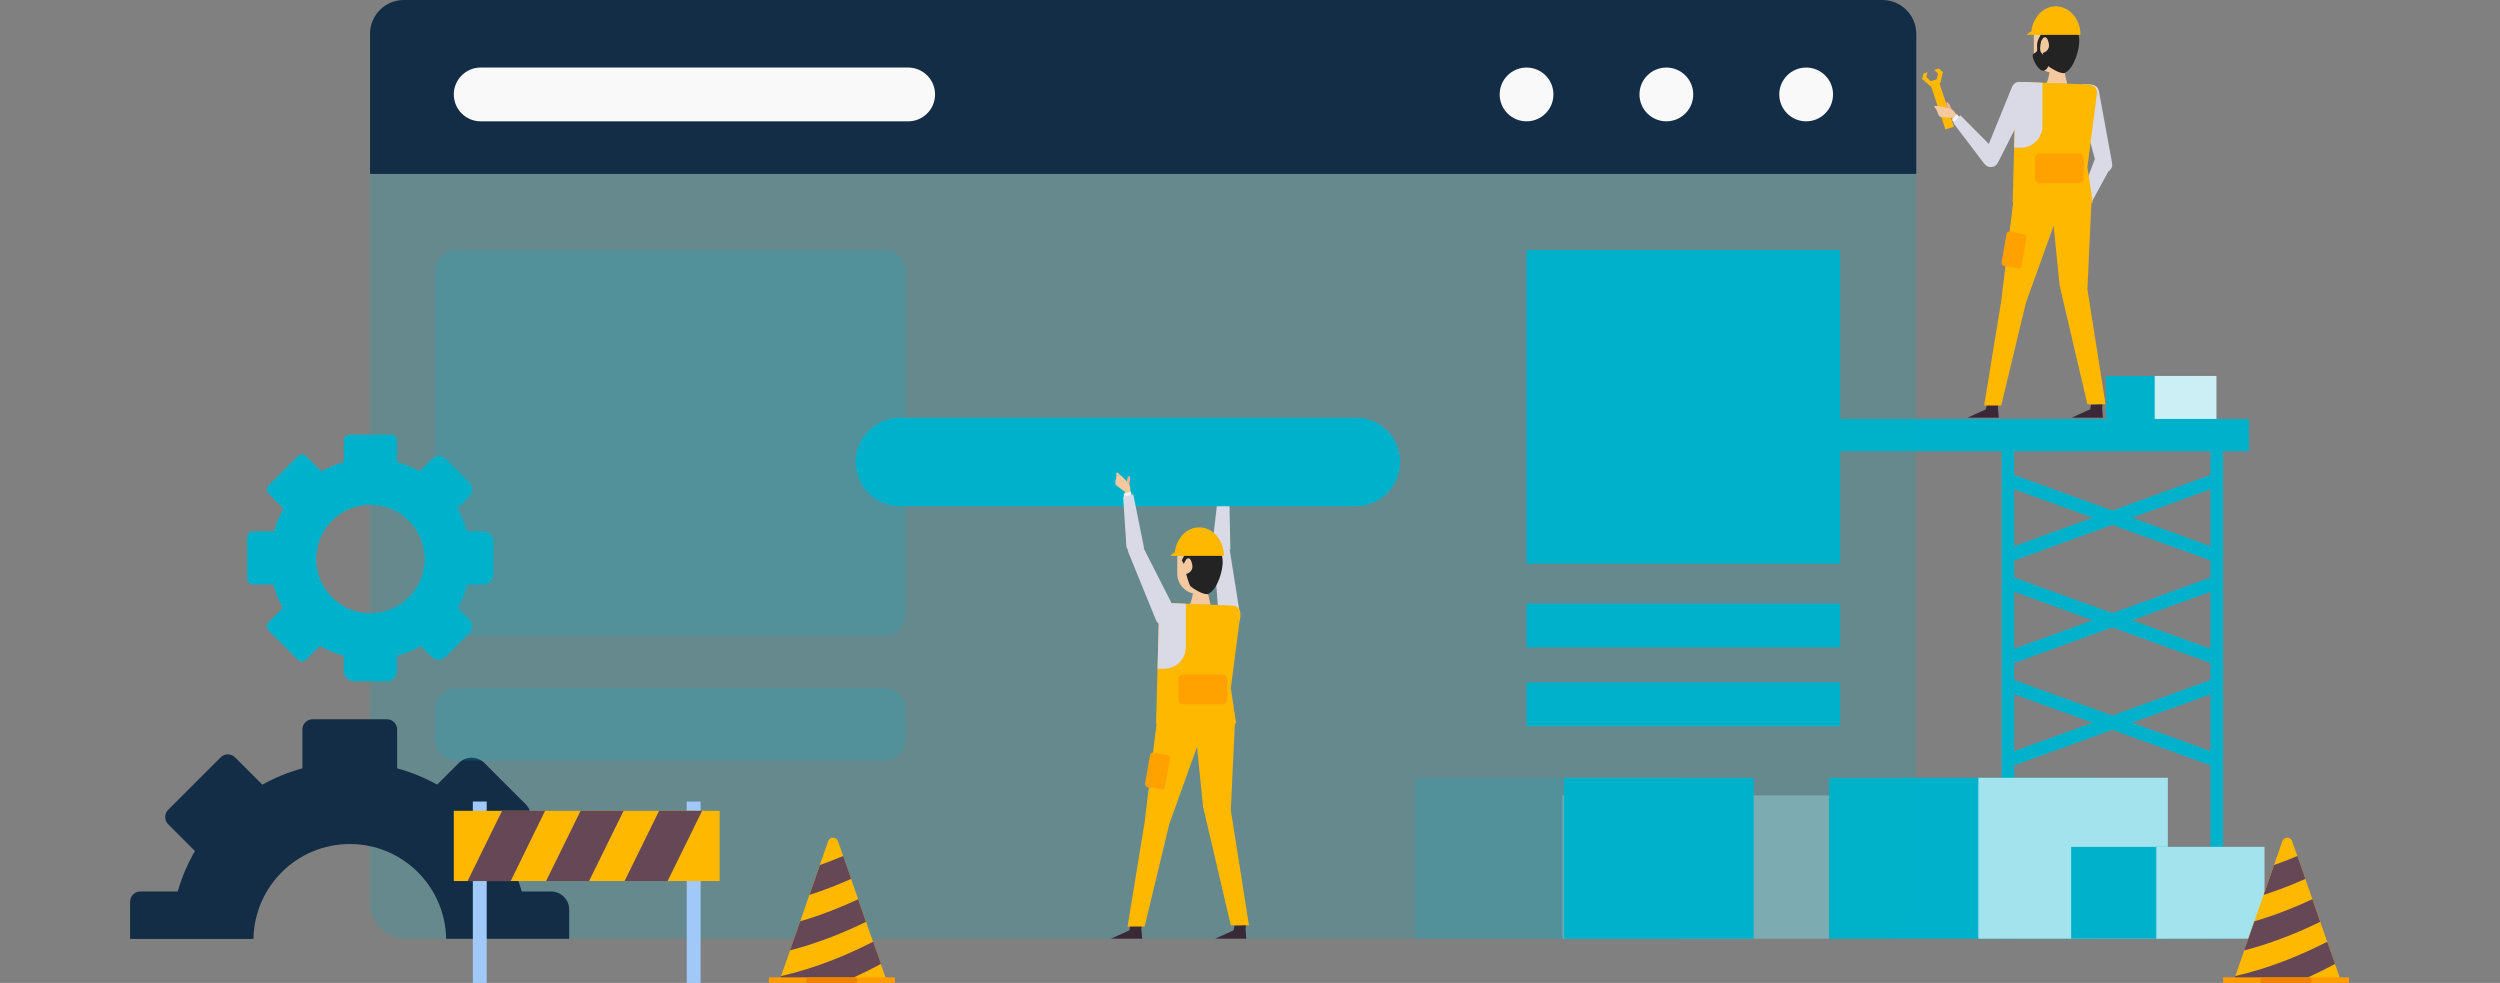
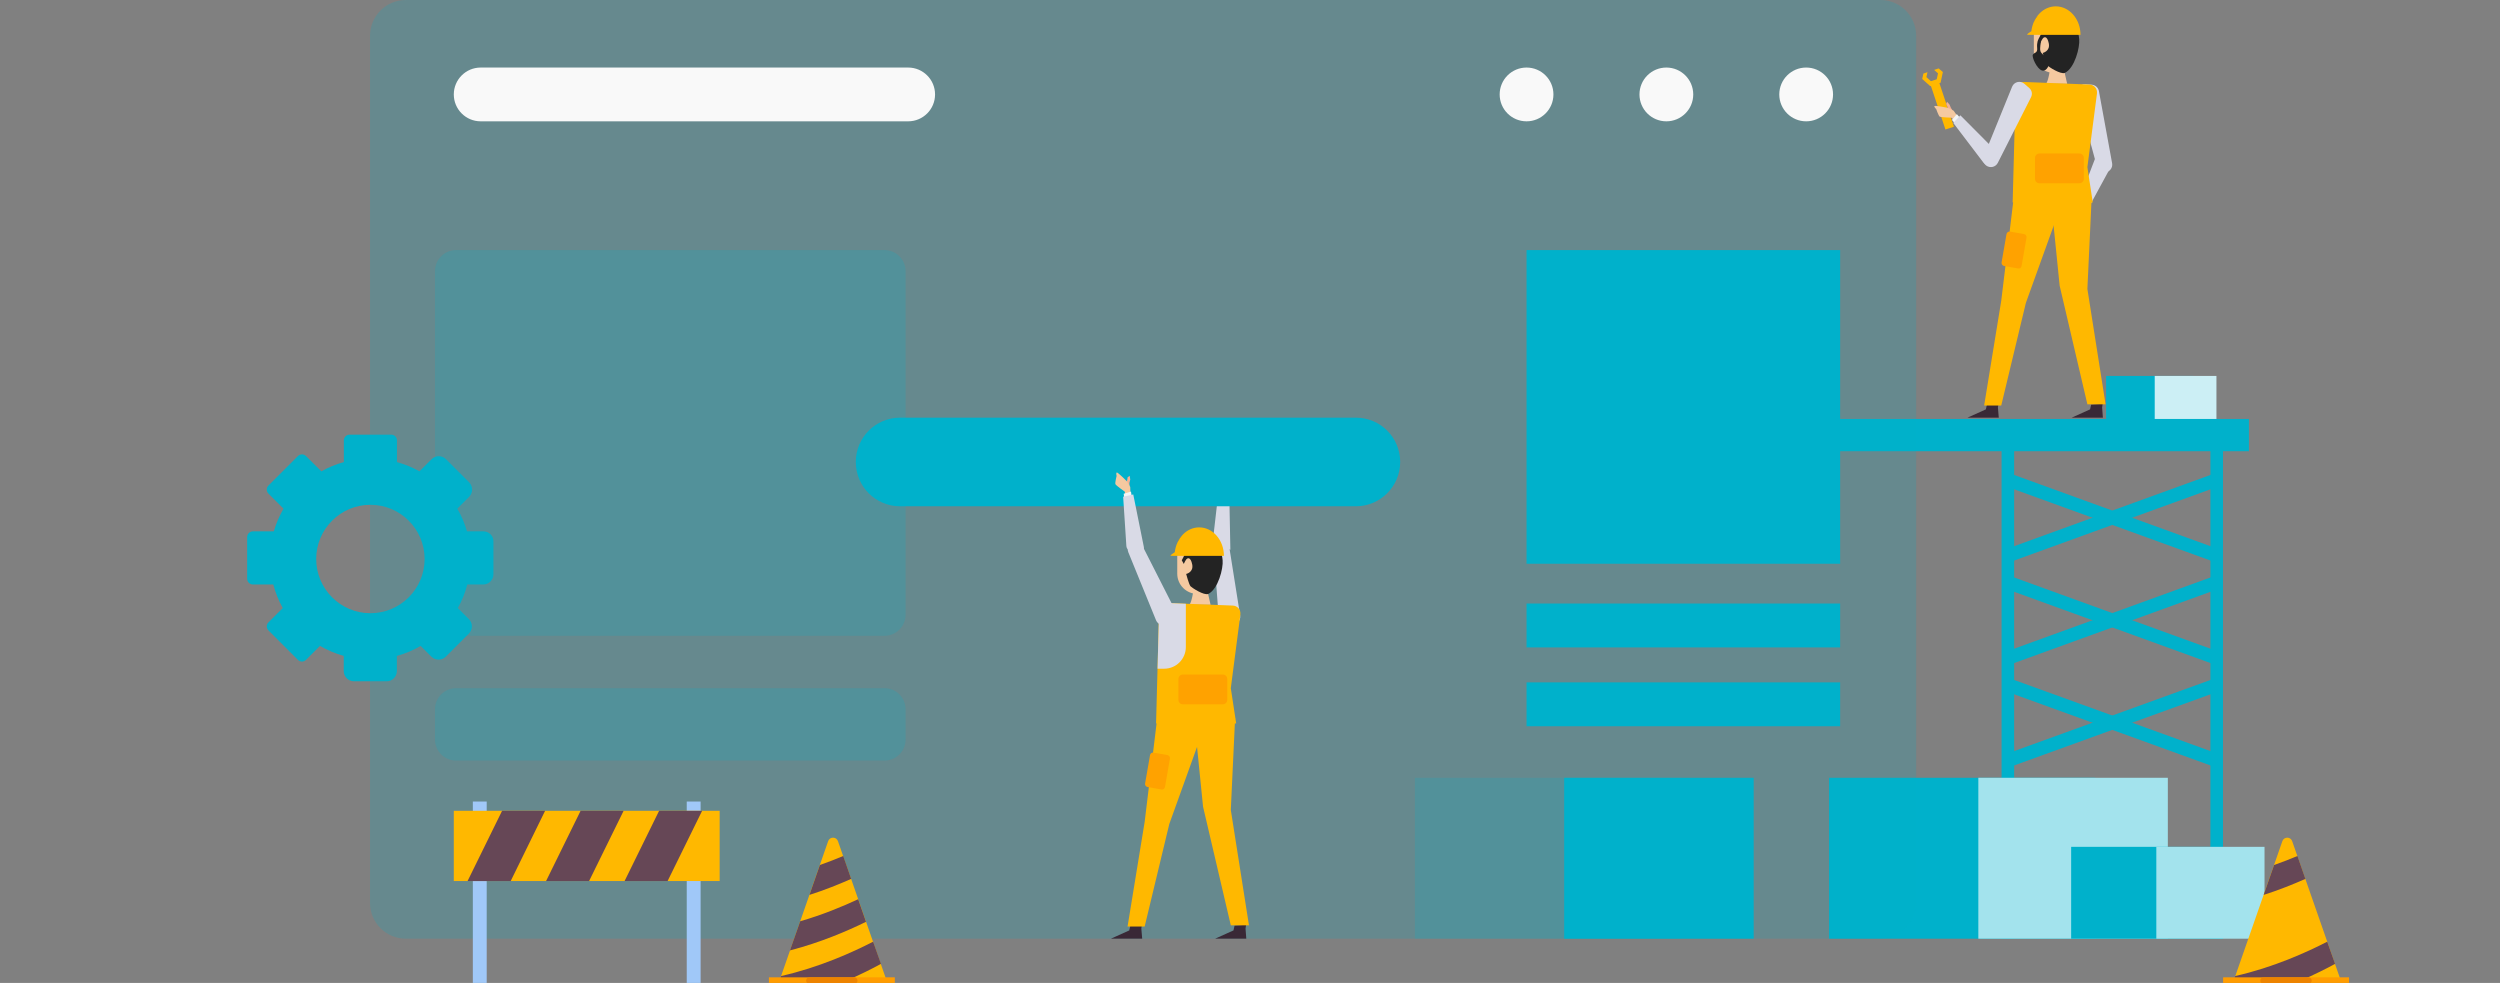
<svg xmlns="http://www.w3.org/2000/svg" width="880" height="346" viewBox="0 0 880 346" fill="none">
  <rect x="0" y="0" width="880" height="346" fill="#808080" stroke="none" />
  <g clip-path="url(#clip0_24_2313)">
    <path d="M771.897 132.327H741.348V150.803H771.897V132.327Z" fill="#00B1CB" />
    <path d="M780.188 132.327H758.459V150.803H780.188V132.327Z" fill="#CCEFF5" />
    <path d="M782.497 153.151H778.068V330.419H782.497V153.151Z" fill="#00B1CB" />
    <path d="M708.982 153.151H704.553V330.419H708.982V153.151Z" fill="#00B1CB" />
    <path d="M791.62 147.472H643.832V158.83H791.62V147.472Z" fill="#00B1CB" />
    <path d="M706.748 168.901L780.301 195.594" stroke="#00B1CB" stroke-width="4.749" stroke-miterlimit="10" />
    <path d="M706.748 204.984L780.301 231.676" stroke="#00B1CB" stroke-width="4.749" stroke-miterlimit="10" />
    <path d="M706.748 241.066L780.301 267.72" stroke="#00B1CB" stroke-width="4.749" stroke-miterlimit="10" />
    <path d="M780.301 168.901L706.748 195.594" stroke="#00B1CB" stroke-width="4.749" stroke-miterlimit="10" />
    <path d="M780.301 204.984L706.748 231.676" stroke="#00B1CB" stroke-width="4.749" stroke-miterlimit="10" />
    <path d="M780.301 241.066L706.748 267.72" stroke="#00B1CB" stroke-width="4.749" stroke-miterlimit="10" />
    <path d="M737.525 273.778H643.832V330.42H737.525V273.778Z" fill="#00B1CB" />
    <path d="M763.077 273.778H696.376V330.419H763.077V273.778Z" fill="#A3E3ED" />
    <path d="M782.535 298.085H729.045V330.419H782.535V298.085Z" fill="#00B1CB" />
    <path d="M797.109 298.085H759.027V330.419H797.109V298.085Z" fill="#A3E3ED" />
    <path d="M661.889 330.419H142.854C135.888 330.419 130.248 324.778 130.248 317.811V12.608C130.248 5.641 135.888 -4.95911e-05 142.854 -4.95911e-05H661.889C668.855 -4.95911e-05 674.495 5.641 674.495 12.608V317.774C674.495 324.778 668.855 330.419 661.889 330.419Z" fill="#00B1CB" fill-opacity="0.2" />
-     <path d="M662.609 -4.95911e-05H142.135C135.586 -4.95911e-05 130.248 5.338 130.248 11.889V61.222H674.533V11.889C674.495 5.338 669.195 -4.95911e-05 662.609 -4.95911e-05Z" fill="#132D46" />
-     <path d="M89.213 330.457C89.554 311.981 104.582 297.101 123.132 297.101C141.681 297.101 156.709 311.981 157.05 330.457H200.357V320.197C200.357 316.638 197.48 313.798 193.959 313.798H183.662C182.224 308.762 180.18 303.992 177.605 299.562L185.025 292.141C187.524 289.642 187.524 285.591 185.025 283.092L170.527 268.591C168.028 266.092 163.978 266.092 161.479 268.591L153.87 276.201C149.479 273.74 144.747 271.809 139.788 270.446V256.778C139.788 254.809 138.198 253.181 136.192 253.181H110.034C108.065 253.181 106.437 254.772 106.437 256.778V270.446C101.478 271.809 96.746 273.74 92.355 276.201L82.74 266.584C81.339 265.184 79.068 265.184 77.667 266.584L59.194 285.061C57.793 286.462 57.793 288.734 59.194 290.134L68.62 299.562C66.046 303.992 64.001 308.762 62.563 313.798H49.389C47.421 313.798 45.793 315.388 45.793 317.395V330.495H89.213V330.457Z" fill="#132D46" />
    <path d="M171.321 282.146H166.438V346.321H171.321V282.146Z" fill="#A0C8F8" />
    <path d="M246.616 282.146H241.733V346.321H246.616V282.146Z" fill="#A0C8F8" />
    <path d="M253.316 285.402H159.738V310.126H253.316V285.402Z" fill="#FFB800" />
    <path d="M219.512 285.402H204.369L192.218 310.126H207.36L219.512 285.402Z" fill="#664756" />
    <path d="M247.146 285.402H232.004L219.852 310.126H234.994L247.146 285.402Z" fill="#664756" />
    <path d="M164.583 310.126H179.763L191.877 285.402H176.735L164.583 310.126Z" fill="#664756" />
    <path d="M312.143 345.337L294.957 296.079C294.389 294.451 292.08 294.451 291.512 296.079L274.325 345.337H312.143Z" fill="#FFB800" />
    <path d="M281.669 324.286L278.073 334.546C288.748 331.783 298.212 327.731 304.837 324.475L302.073 316.524C296.546 319.099 289.543 322.014 281.669 324.286Z" fill="#664756" />
    <path d="M307.335 331.48C300.143 335.19 288.37 340.529 274.969 343.558L274.363 345.299H297.72C302.868 343.065 307.146 340.907 310.099 339.279L307.335 331.48Z" fill="#664756" />
    <path d="M288.597 304.484L284.925 315.01C290.376 313.268 295.335 311.261 299.613 309.368L296.812 301.304C294.237 302.402 291.512 303.462 288.597 304.484Z" fill="#664756" />
    <path d="M314.982 344.012H270.653V346.359H314.982V344.012Z" fill="#FF9C00" />
    <path d="M300.673 344.012H284.925C284.281 344.012 283.751 344.542 283.751 345.185C283.751 345.829 284.281 346.359 284.925 346.359H300.673C301.316 346.359 301.846 345.829 301.846 345.185C301.846 344.542 301.316 344.012 300.673 344.012Z" fill="#ED8300" />
    <path d="M824.024 345.337L806.838 296.079C806.27 294.451 803.961 294.451 803.393 296.079L786.207 345.337H824.024Z" fill="#FFB800" />
-     <path d="M793.551 324.286L789.954 334.547C800.63 331.783 810.093 327.731 816.718 324.475L813.955 316.524C808.428 319.099 801.387 322.014 793.551 324.286Z" fill="#664756" />
    <path d="M819.179 331.48C811.986 335.19 800.213 340.529 786.812 343.558L786.207 345.299H809.564C814.712 343.065 818.99 340.907 821.942 339.279L819.179 331.48Z" fill="#664756" />
    <path d="M800.478 304.484L796.806 315.01C802.257 313.268 807.217 311.261 811.494 309.368L808.693 301.304C806.119 302.402 803.393 303.462 800.478 304.484Z" fill="#664756" />
    <path d="M826.863 344.012H782.535V346.359H826.863V344.012Z" fill="#FF9C00" />
    <path d="M812.554 344.012H796.806C796.163 344.012 795.632 344.542 795.632 345.185C795.632 345.829 796.163 346.359 796.806 346.359H812.554C813.197 346.359 813.727 345.829 813.727 345.185C813.727 344.542 813.197 344.012 812.554 344.012Z" fill="#ED8300" />
    <path d="M676.616 27.791L677.032 25.898L678.47 25.405L678.092 27.147L679.682 28.586L681.726 27.904L682.18 25.822L680.817 24.61L682.407 24.08L683.884 25.367L683.089 29.116L682.672 29.267L687.783 44.601L684.792 45.586L679.682 30.252L679.455 30.327L676.616 27.791Z" fill="#FFB800" />
    <path d="M723.064 25.67C727.001 25.67 730.219 22.452 730.219 18.514V12.532C730.219 8.594 727.001 5.376 723.064 5.376C719.127 5.376 715.909 8.594 715.909 12.532V18.514C715.909 22.452 719.127 25.67 723.064 25.67Z" fill="#F5C9A0" />
    <path d="M721.626 24.269C721.626 24.269 721.058 28.51 720.187 29.494H727.645L726.092 22.717L721.626 24.269Z" fill="#F5C9A0" />
    <path d="M738.812 32.031L743.468 57.474C743.771 59.14 742.484 60.692 740.781 60.692C739.531 60.692 738.471 59.859 738.131 58.686L731.203 33.091C730.711 31.274 732.149 29.532 734.004 29.646L736.238 29.797C737.563 29.911 738.585 30.819 738.812 32.031Z" fill="#D9DAE6" />
    <path d="M687.366 38.96L686.723 37.975L686.231 36.802L685.36 35.817L685.057 36.574L685.549 37.672L685.663 38.846L687.366 38.96Z" fill="#F5B094" />
    <path d="M689.259 41.231L687.669 38.959L685.511 37.937C685.511 37.937 681.007 36.991 680.893 37.369C680.817 37.748 681.537 38.392 681.537 38.392C681.537 38.392 682.369 40.739 682.748 41.042C683.127 41.307 686.874 41.421 686.874 41.421L688.199 42.632L689.259 41.231Z" fill="#F5C9A0" />
    <path d="M742.673 59.367L732.339 78.374L729.689 76.102L737.979 54.483L742.673 59.367Z" fill="#D9DAE6" />
    <path d="M699.404 142.398L699.026 144.102L692.552 147.017H703.568L703.265 143.42L703.455 142.133L699.404 142.398Z" fill="#392836" />
    <path d="M736.086 142.398L735.708 144.102L729.235 147.017H740.213L739.948 143.42L740.137 142.133L736.086 142.398Z" fill="#392836" />
    <path d="M736.276 69.363L734.761 101.697L741.159 142.322H734.761L724.995 100.561L721.588 66.712L736.276 69.363Z" fill="#FFB800" />
    <path d="M726.244 70.158L713.108 106.619L704.439 142.739H698.42L704.439 105.861L708.944 68.643L726.244 70.158Z" fill="#FFB800" />
    <path d="M738.13 32.94L734.761 58.837L736.654 71.256H708.452L709.512 31.615C709.55 30.024 710.875 28.813 712.464 28.851L735.443 29.759C737.108 29.797 738.358 31.274 738.13 32.94Z" fill="#FFB800" />
    <path d="M714.925 34.227L703.228 57.323C702.471 58.837 700.502 59.291 699.139 58.269C698.155 57.512 697.814 56.225 698.269 55.089L708.263 30.517C708.982 28.775 711.178 28.245 712.578 29.494L714.282 30.971C715.228 31.766 715.493 33.091 714.925 34.227Z" fill="#D9DAE6" />
    <path d="M690.281 41.875L688.805 40.171L687.064 42.216L688.124 43.427L690.281 41.875Z" fill="#F3F5F5" />
    <path d="M690.054 40.588L703.303 53.915C704.212 54.862 703.871 56.414 702.622 56.868L700.124 57.777C699.404 58.042 698.572 57.777 698.117 57.171L687.556 43.276L690.054 40.588Z" fill="#D9DAE6" />
    <path d="M730.9 9.882C730.9 9.882 731.619 11.018 731.884 13.819C732.149 16.621 730.332 23.966 726.812 25.67C725.26 26.238 721.171 23.55 720.604 22.982C720.036 22.414 719.051 18.628 719.051 18.628C719.051 18.628 721.739 18.06 721.171 15.258C720.603 12.457 719.468 12.986 719.051 13.555C718.635 14.122 718.219 15.107 718.219 15.107L717.499 13.819C717.499 13.819 718.635 11.851 718.9 10.715C719.165 9.579 717.348 10.298 716.364 9.162C715.379 8.027 716.932 5.338 718.9 4.505C720.869 3.673 722.723 5.225 724.692 5.225C726.698 5.225 730.787 5.944 730.9 9.882Z" fill="#232323" />
    <path d="M717.5 13.82C717.5 13.82 716.894 14.993 717.083 16.886C717.272 18.779 716.061 18.401 715.569 19.234C715.115 20.067 716.97 24.232 718.749 24.799C720.642 25.367 721.399 22.263 721.399 22.263L719.619 19.537C719.619 19.537 718.484 18.893 718.219 17.947C717.954 17 718.408 14.652 718.408 14.652L717.5 13.82Z" fill="#232323" />
-     <path d="M709.512 31.615C709.55 30.024 710.875 28.813 712.465 28.851L718.938 29.116V44.336C718.938 48.577 715.531 51.984 711.291 51.984H708.982L709.512 31.615Z" fill="#D9DAE6" />
    <path d="M713.525 12.229C713.525 11.964 714.357 11.396 715.039 10.98C715.607 6.058 719.203 2.234 723.632 2.234C728.44 2.234 732.339 6.739 732.339 12.267H714.887C714.395 12.229 713.752 12.229 713.525 12.229Z" fill="#FFB800" />
    <path d="M717.878 64.516H731.96C732.793 64.516 733.512 63.835 733.512 62.964V55.581C733.512 54.748 732.831 54.029 731.96 54.029H717.878C717.045 54.029 716.326 54.71 716.326 55.581V62.964C716.326 63.835 717.007 64.516 717.878 64.516Z" fill="#FFA200" />
    <path d="M705.462 93.632L710.383 94.503C710.951 94.617 711.518 94.2 711.594 93.632L713.335 83.637C713.449 83.069 713.033 82.501 712.465 82.387L707.544 81.516C706.976 81.403 706.408 81.819 706.294 82.387L704.553 92.383C704.477 92.989 704.894 93.519 705.462 93.632Z" fill="#FFA200" />
-     <path opacity="0.38" d="M643.794 279.988H549.951V330.419H643.794V279.988Z" fill="#A3E3ED" />
    <path d="M591.743 273.778H498.051V330.42H591.743V273.778Z" fill="#00B1CB" fill-opacity="0.2" />
    <path d="M617.296 273.778H550.595V330.419H617.296V273.778Z" fill="#00B1CB" />
    <path d="M319.677 42.708H169.201C163.977 42.708 159.737 38.468 159.737 33.243C159.737 28.018 163.977 23.777 169.201 23.777H319.677C324.901 23.777 329.14 28.018 329.14 33.243C329.14 38.468 324.901 42.708 319.677 42.708Z" fill="#F9F9F9" />
    <path d="M537.345 42.708C542.572 42.708 546.809 38.47 546.809 33.243C546.809 28.015 542.572 23.777 537.345 23.777C532.118 23.777 527.881 28.015 527.881 33.243C527.881 38.47 532.118 42.708 537.345 42.708Z" fill="#F9F9F9" />
    <path d="M586.557 42.708C591.784 42.708 596.021 38.47 596.021 33.243C596.021 28.015 591.784 23.777 586.557 23.777C581.33 23.777 577.093 28.015 577.093 33.243C577.093 38.47 581.33 42.708 586.557 42.708Z" fill="#F9F9F9" />
    <path d="M635.769 42.708C640.996 42.708 645.233 38.47 645.233 33.243C645.233 28.015 640.996 23.777 635.769 23.777C630.543 23.777 626.306 28.015 626.306 33.243C626.306 38.47 630.543 42.708 635.769 42.708Z" fill="#F9F9F9" />
    <path d="M394.668 169.886V168.712L397.053 169.356L396.788 170.529L394.668 169.886Z" fill="#F3F5F5" />
    <path d="M311.348 223.801H160.532C156.444 223.801 153.113 220.469 153.113 216.38V95.45C153.113 91.36 156.444 88.029 160.532 88.029H311.348C315.437 88.029 318.768 91.36 318.768 95.45V216.38C318.768 220.469 315.437 223.801 311.348 223.801Z" fill="#00B1CB" fill-opacity="0.2" />
    <path d="M311.348 267.72H160.532C156.444 267.72 153.113 264.388 153.113 260.299V249.66C153.113 245.571 156.444 242.239 160.532 242.239H311.348C315.437 242.239 318.768 245.571 318.768 249.66V260.299C318.768 264.426 315.437 267.72 311.348 267.72Z" fill="#00B1CB" fill-opacity="0.2" />
    <path d="M421.546 209.072C425.483 209.072 428.7 205.854 428.7 201.917V195.934C428.7 191.997 425.483 188.779 421.546 188.779C417.609 188.779 414.391 191.997 414.391 195.934V201.917C414.391 205.892 417.609 209.072 421.546 209.072Z" fill="#F5C9A0" />
    <path d="M420.107 207.672C420.107 207.672 419.539 211.912 418.669 212.896H426.126L424.574 206.119L420.107 207.672Z" fill="#F5C9A0" />
    <path d="M426.883 190.748L429.344 169.28L432.637 170.378L433.092 193.511L426.883 190.748Z" fill="#D9DAE6" />
    <path d="M477.269 178.215H316.837C308.206 178.215 301.241 171.249 301.241 162.616C301.241 153.984 308.206 147.017 316.837 147.017H477.269C485.9 147.017 492.865 153.984 492.865 162.616C492.865 171.211 485.862 178.215 477.269 178.215Z" fill="#00B1CB" />
    <path d="M428.965 216.91L426.997 191.126C426.883 189.422 428.322 188.021 429.988 188.211C431.199 188.324 432.183 189.271 432.372 190.482L436.537 216.683C436.839 218.538 435.212 220.128 433.357 219.787L431.123 219.409C429.988 219.144 429.041 218.159 428.965 216.91Z" fill="#D9DAE6" />
    <path d="M397.583 171.211L397.545 170.037L397.848 168.788L397.659 167.5L396.94 167.955L396.75 169.128L396.258 170.188L397.583 171.211Z" fill="#F5B094" />
    <path d="M397.924 174.164L397.848 171.4L396.599 169.356C396.599 169.356 393.344 166.062 393.079 166.327C392.776 166.592 393.041 167.538 393.041 167.538C393.041 167.538 392.435 169.961 392.624 170.416C392.776 170.87 395.88 173.028 395.88 173.028L396.296 174.77L397.924 174.164Z" fill="#F5C9A0" />
    <path d="M397.886 325.8L397.507 327.504L391.034 330.42H402.05L401.747 326.861L401.936 325.535L397.886 325.8Z" fill="#392836" />
    <path d="M434.568 325.8L434.189 327.504L427.716 330.42H438.694L438.429 326.861L438.619 325.535L434.568 325.8Z" fill="#392836" />
    <path d="M434.757 252.765L433.243 285.099L439.641 325.725H433.243L423.476 283.963L420.069 250.115L434.757 252.765Z" fill="#FFB800" />
    <path d="M424.726 253.56L411.59 290.059L402.921 326.141H396.902L402.921 289.302L407.426 252.046L424.726 253.56Z" fill="#FFB800" />
    <path d="M436.612 216.342L433.243 242.24L435.136 254.658H406.934L407.993 215.017C408.031 213.427 409.356 212.215 410.946 212.253L433.924 213.162C435.59 213.2 436.839 214.676 436.612 216.342Z" fill="#FFB800" />
    <path d="M406.933 218.349L397.166 194.382C396.523 192.792 397.469 191.05 399.135 190.672C400.346 190.407 401.558 191.013 402.126 192.111L414.126 215.736C414.959 217.402 413.936 219.409 412.082 219.674L409.848 219.977C408.599 220.204 407.425 219.485 406.933 218.349Z" fill="#D9DAE6" />
    <path d="M398.416 175.262L398.113 173.028L395.539 173.785L395.728 175.338L398.416 175.262Z" fill="#F3F5F5" />
    <path d="M398.908 174.05L402.618 192.451C402.883 193.739 401.709 194.837 400.422 194.534L397.848 193.89C397.091 193.701 396.561 193.057 396.485 192.262L395.349 174.846L398.908 174.05Z" fill="#D9DAE6" />
    <path d="M429.382 193.284C429.382 193.284 430.101 194.42 430.366 197.222C430.631 200.024 428.814 207.369 425.294 209.073C423.741 209.64 419.653 206.952 419.085 206.384C418.517 205.816 417.533 202.03 417.533 202.03C417.533 202.03 420.221 201.462 419.653 198.661C419.085 195.859 417.95 196.389 417.533 196.957C417.117 197.525 416.7 198.509 416.7 198.509L415.981 197.222C415.981 197.222 417.117 195.253 417.382 194.117C417.647 192.981 415.83 193.701 414.845 192.565C413.861 191.429 415.413 188.741 417.382 187.908C419.35 187.075 421.205 188.627 423.174 188.627C425.18 188.627 429.268 189.347 429.382 193.284Z" fill="#232323" />
    <path d="M407.993 215.017C408.031 213.427 409.356 212.215 410.946 212.253L417.419 212.518V227.738C417.419 231.979 414.012 235.387 409.772 235.387H407.463L407.993 215.017Z" fill="#D9DAE6" />
    <path d="M412.006 195.632C412.006 195.367 412.839 194.799 413.52 194.382C414.088 189.46 417.684 185.636 422.113 185.636C426.921 185.636 430.82 190.142 430.82 195.67H413.369C412.877 195.632 412.233 195.632 412.006 195.632Z" fill="#FFB800" />
    <path d="M416.359 247.919H430.442C431.274 247.919 431.994 247.237 431.994 246.366V238.983C431.994 238.15 431.312 237.431 430.442 237.431H416.359C415.527 237.431 414.807 238.112 414.807 238.983V246.366C414.807 247.237 415.489 247.919 416.359 247.919Z" fill="#FFA200" />
    <path d="M403.943 277.034L408.864 277.905C409.432 278.019 410 277.602 410.075 277.034L411.817 267.039C411.93 266.471 411.514 265.903 410.946 265.789L406.025 264.919C405.457 264.805 404.889 265.222 404.814 265.789L403.072 275.785C402.959 276.391 403.375 276.921 403.943 277.034Z" fill="#FFA200" />
    <path d="M647.731 88.029H537.345V198.433H647.731V88.029Z" fill="#00B1CB" />
    <path d="M647.731 212.442H537.345V227.89H647.731V212.442Z" fill="#00B1CB" />
    <path d="M647.731 240.195H537.345V255.642H647.731V240.195Z" fill="#00B1CB" />
    <path d="M170.168 187.038H164.376C163.581 184.198 162.408 181.51 160.969 179.049L165.134 174.884C166.534 173.483 166.534 171.212 165.134 169.773L156.995 161.632C155.594 160.232 153.323 160.232 151.922 161.632L147.644 165.911C145.184 164.51 142.534 163.45 139.733 162.655V155.007C139.733 153.909 138.824 153 137.726 153H123.038C121.941 153 121.032 153.909 121.032 155.007V162.655C118.231 163.412 115.581 164.51 113.12 165.911L107.707 160.534C106.912 159.739 105.663 159.739 104.868 160.534L94.495 170.909C93.7 171.704 93.7 172.953 94.495 173.748L99.795 179.049C98.357 181.548 97.183 184.236 96.388 187.038H89.006C87.909 187.038 87 187.946 87 189.044V203.735C87 204.833 87.909 205.741 89.006 205.741H96.199C96.956 208.657 98.092 211.421 99.53 214.033L94.495 219.069C93.7 219.864 93.7 221.113 94.495 221.908L104.868 232.283C105.663 233.078 106.912 233.078 107.707 232.283L112.628 227.36C115.24 228.875 118.041 230.049 120.994 230.882V236.22C120.994 238.227 122.622 239.817 124.59 239.817H136.098C138.105 239.817 139.695 238.189 139.695 236.22V230.882C142.647 230.087 145.487 228.875 148.061 227.36L151.846 231.147C153.247 232.548 155.518 232.548 156.919 231.147L165.058 223.006C166.458 221.605 166.458 219.334 165.058 217.933L161.159 214.033C162.597 211.459 163.733 208.695 164.49 205.741H170.093C172.099 205.741 173.689 204.113 173.689 202.145V190.635C173.765 188.666 172.137 187.038 170.168 187.038ZM130.382 215.851C119.858 215.851 111.303 207.294 111.303 196.768C111.303 186.243 119.858 177.686 130.382 177.686C140.906 177.686 149.461 186.243 149.461 196.768C149.461 207.294 140.906 215.851 130.382 215.851Z" fill="#00B1CB" />
  </g>
  <defs>
    <clipPath id="clip0_24_2313">
      <rect width="880" height="346" fill="white" />
    </clipPath>
  </defs>
</svg>